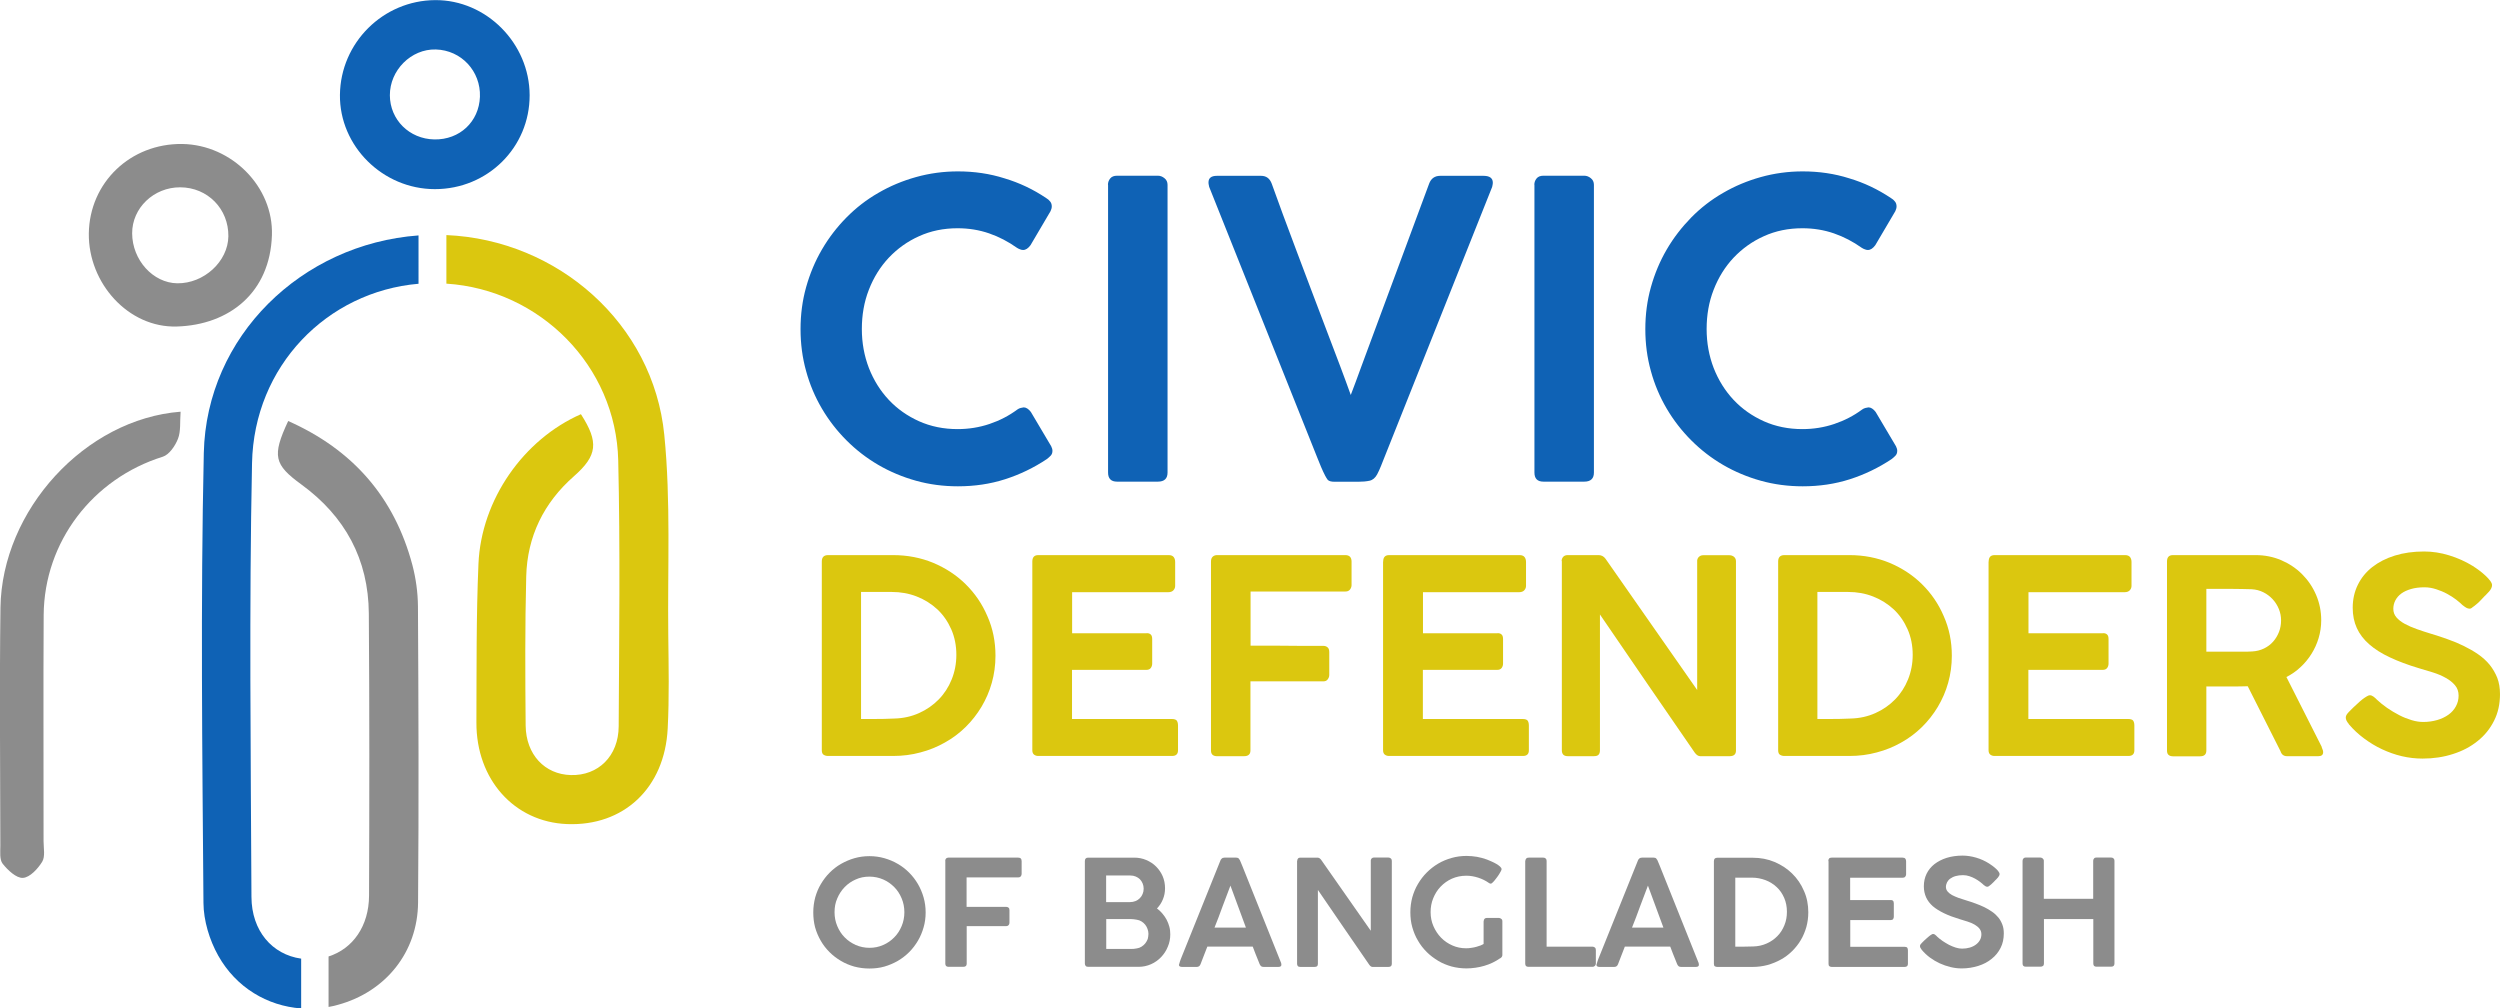
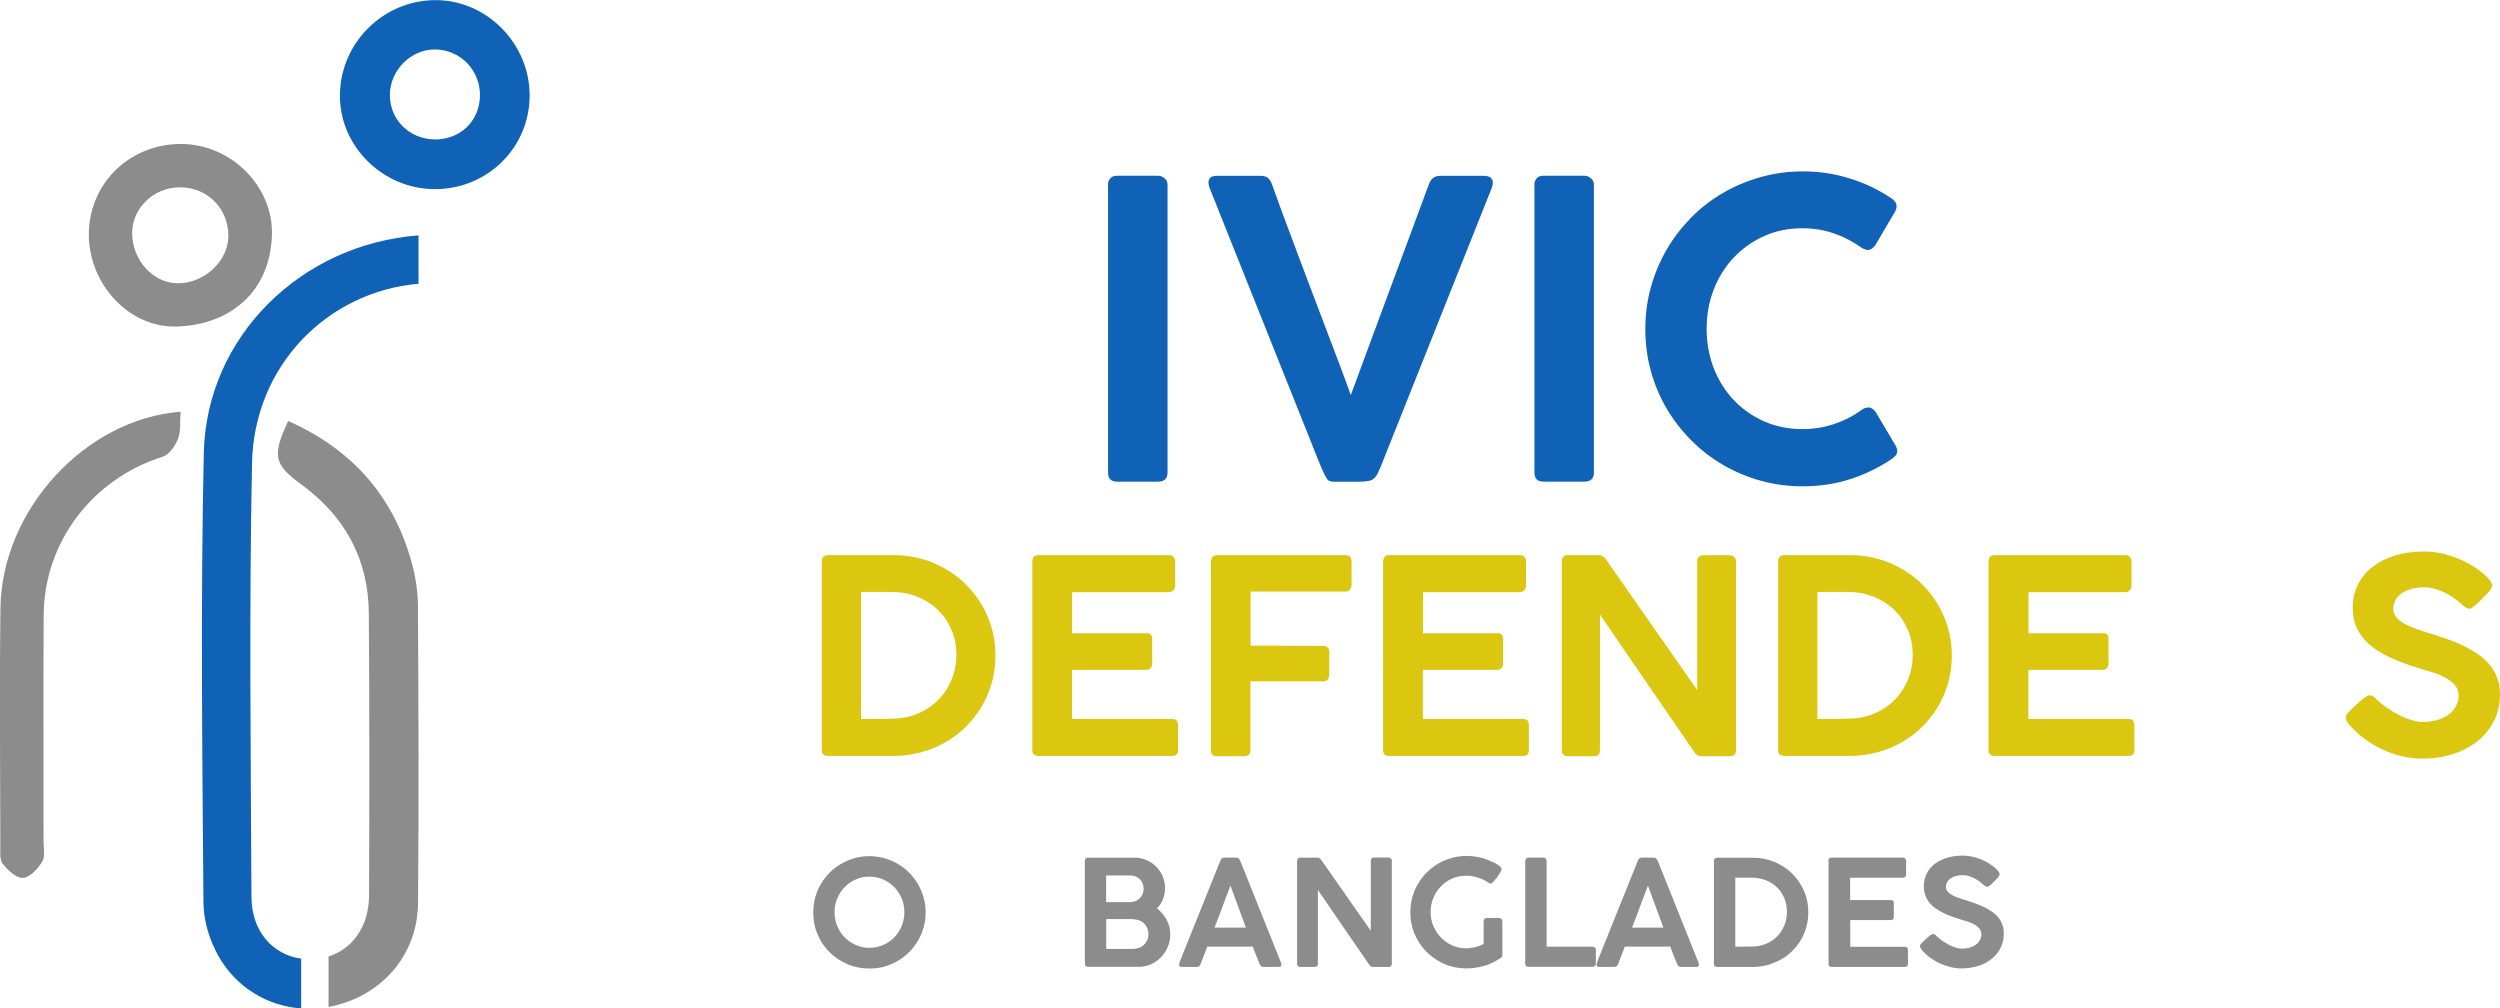
<svg xmlns="http://www.w3.org/2000/svg" version="1.1" id="Layer_1" x="0px" y="0px" viewBox="0 0 219.82 88.67" style="enable-background:new 0 0 219.82 88.67;" xml:space="preserve">
  <style type="text/css">
	.st0{fill:#8C8C8C;}
	.st1{fill:#0F62B5;}
	.st2{fill:#DBC70F;}
</style>
  <g>
    <g>
      <g>
        <path class="st0" d="M15.88,36.2c-0.07,0.92,0.03,1.72-0.23,2.38c-0.24,0.62-0.77,1.4-1.34,1.58     C8.16,42.08,3.89,47.63,3.84,54.07C3.8,60.7,3.84,67.33,3.83,73.96c0,0.61,0.16,1.35-0.12,1.81c-0.38,0.62-1.08,1.38-1.69,1.42     c-0.58,0.04-1.34-0.68-1.79-1.25c-0.28-0.36-0.2-1.05-0.2-1.59c-0.01-6.97-0.08-13.94,0.01-20.91     C0.16,44.85,7.48,36.85,15.88,36.2z" />
        <path class="st1" d="M38.24,16.63c-4.59,0-8.4-3.79-8.35-8.29c0.05-4.58,3.79-8.3,8.37-8.33c4.5-0.03,8.3,3.8,8.31,8.36     C46.58,12.96,42.88,16.63,38.24,16.63z M38.19,12.26c2.23,0.04,3.93-1.56,4.01-3.75c0.08-2.25-1.64-4.1-3.88-4.16     c-2.17-0.06-4.05,1.83-4.04,4.03C34.29,10.53,35.99,12.22,38.19,12.26z" />
        <path class="st0" d="M16.03,12.66c4.34,0.07,8.02,3.76,7.88,8.02c-0.16,5.05-3.75,7.89-8.36,8.03c-4.26,0.13-7.79-3.81-7.74-8.18     C7.87,16.05,11.47,12.6,16.03,12.66z M15.85,16.47c-2.33-0.01-4.24,1.82-4.23,4.05c0.01,2.34,1.83,4.36,3.97,4.39     c2.34,0.03,4.46-1.92,4.49-4.13C20.11,18.37,18.26,16.48,15.85,16.47z" />
-         <path class="st2" d="M58.76,55.84c-0.07-5.87,0.23-11.78-0.35-17.6c-0.97-9.8-9.38-17.15-19.16-17.57v4.27     c8.21,0.53,14.92,7.22,15.11,15.55c0.18,7.79,0.08,15.58,0.04,23.37c-0.01,2.63-1.81,4.36-4.21,4.29     c-2.29-0.06-3.94-1.8-3.97-4.35c-0.04-4.37-0.06-8.75,0.05-13.12c0.09-3.51,1.54-6.47,4.19-8.8c2.07-1.82,2.21-2.99,0.62-5.46     c-5.03,2.21-8.77,7.5-9.01,13.17c-0.2,4.64-0.16,9.29-0.18,13.94c-0.02,5.01,3.33,8.74,7.96,8.93c4.98,0.2,8.6-3.16,8.86-8.41     C58.85,61.31,58.79,58.57,58.76,55.84z" />
        <path class="st1" d="M26.47,84.29c-2.53-0.36-4.35-2.43-4.36-5.43c-0.06-12.71-0.21-25.42,0.05-38.13     c0.17-8.56,6.61-15.09,14.64-15.78V20.7c-10.29,0.76-18.65,8.87-18.88,19.13c-0.29,13.18-0.13,26.37-0.03,39.56     c0.01,1.56,0.53,3.27,1.3,4.64c1.57,2.8,4.31,4.42,7.29,4.64V84.29z" />
        <path class="st0" d="M36.75,53.32c-0.01-1.22-0.18-2.46-0.49-3.64c-1.59-5.98-5.26-10.15-10.92-12.66     c-1.44,3.08-1.24,3.83,1.16,5.58c3.84,2.8,5.9,6.58,5.93,11.35c0.06,8.27,0.05,16.54,0.02,24.8c-0.01,2.67-1.42,4.67-3.56,5.35     v4.44c0.28-0.05,0.56-0.11,0.83-0.19c4.18-1.14,7.01-4.62,7.04-9C36.83,70.68,36.8,62,36.75,53.32z" />
      </g>
      <g>
-         <path class="st1" d="M91.98,17.41c0.14,0.08,0.27,0.19,0.36,0.31c0.1,0.12,0.14,0.27,0.14,0.43c0,0.13-0.04,0.27-0.11,0.42     l-1.76,2.99c-0.21,0.28-0.42,0.42-0.65,0.42c-0.07,0-0.16-0.01-0.25-0.05c-0.1-0.03-0.19-0.08-0.29-0.14     c-0.76-0.54-1.58-0.97-2.45-1.27c-0.87-0.3-1.79-0.45-2.77-0.45c-1.23,0-2.36,0.23-3.39,0.7c-1.03,0.46-1.91,1.1-2.66,1.89     c-0.75,0.8-1.33,1.73-1.75,2.81c-0.42,1.07-0.62,2.23-0.62,3.46c0,1.22,0.21,2.36,0.62,3.43c0.42,1.07,1,2,1.75,2.8     c0.75,0.8,1.64,1.42,2.66,1.88c1.03,0.46,2.16,0.69,3.39,0.69c0.98,0,1.91-0.15,2.8-0.45c0.89-0.3,1.71-0.72,2.45-1.27     c0.1-0.07,0.2-0.12,0.3-0.14c0.1-0.02,0.19-0.04,0.26-0.05c0.21,0,0.42,0.13,0.63,0.4l1.79,3.02c0.07,0.14,0.11,0.28,0.11,0.4     c0,0.17-0.05,0.31-0.15,0.42c-0.1,0.11-0.22,0.21-0.35,0.31c-1.14,0.76-2.36,1.35-3.67,1.77c-1.31,0.42-2.69,0.62-4.14,0.62     c-1.28,0-2.51-0.16-3.69-0.49c-1.18-0.33-2.28-0.79-3.31-1.39c-1.03-0.6-1.96-1.32-2.8-2.16c-0.84-0.84-1.56-1.77-2.16-2.79     c-0.6-1.02-1.07-2.12-1.39-3.3c-0.33-1.18-0.49-2.41-0.49-3.69c0-1.28,0.16-2.51,0.49-3.69c0.33-1.18,0.79-2.28,1.39-3.31     c0.6-1.03,1.32-1.97,2.16-2.82c0.84-0.85,1.77-1.57,2.8-2.16c1.03-0.6,2.13-1.06,3.31-1.39c1.18-0.33,2.41-0.5,3.69-0.5     c1.44,0,2.8,0.2,4.09,0.61C89.63,16.07,90.85,16.65,91.98,17.41z" />
        <path class="st1" d="M97.42,16.25c0-0.22,0.07-0.4,0.2-0.56c0.13-0.16,0.33-0.24,0.6-0.24h3.59c0.2,0,0.4,0.07,0.58,0.22     c0.18,0.14,0.27,0.34,0.27,0.58v25.3c0,0.53-0.28,0.8-0.85,0.8h-3.59c-0.53,0-0.79-0.27-0.79-0.8V16.25z" />
        <path class="st1" d="M116.52,41.83c-0.13-0.25-0.25-0.51-0.36-0.77c-0.11-0.26-0.22-0.53-0.33-0.81l-9.51-23.82     c0-0.04-0.01-0.09-0.03-0.15c-0.02-0.07-0.03-0.15-0.03-0.24c0-0.39,0.25-0.58,0.74-0.58h3.88c0.46,0,0.77,0.23,0.94,0.69     c0.27,0.76,0.59,1.65,0.97,2.67c0.38,1.02,0.78,2.1,1.21,3.24c0.43,1.14,0.87,2.31,1.32,3.5s0.89,2.35,1.32,3.48     c0.43,1.12,0.83,2.18,1.2,3.16c0.37,0.98,0.68,1.83,0.93,2.53c0.27-0.7,0.58-1.54,0.94-2.53c0.36-0.98,0.75-2.04,1.17-3.16     c0.42-1.12,0.85-2.28,1.29-3.48c0.45-1.2,0.88-2.36,1.3-3.5c0.42-1.14,0.82-2.22,1.2-3.24c0.38-1.02,0.71-1.91,0.99-2.67     c0.17-0.46,0.5-0.69,0.98-0.69h3.8c0.54,0,0.82,0.2,0.82,0.6c0,0.08-0.01,0.16-0.03,0.24c-0.02,0.07-0.03,0.12-0.03,0.14     l-9.49,23.82c-0.1,0.24-0.19,0.49-0.29,0.73c-0.1,0.25-0.21,0.49-0.33,0.72c-0.17,0.31-0.39,0.5-0.67,0.56     c-0.28,0.06-0.61,0.09-1,0.09h-2.08c-0.28,0-0.47-0.05-0.59-0.16C116.67,42.08,116.58,41.96,116.52,41.83z" />
        <path class="st1" d="M134.91,16.25c0-0.22,0.07-0.4,0.2-0.56c0.13-0.16,0.33-0.24,0.6-0.24h3.59c0.2,0,0.4,0.07,0.58,0.22     c0.18,0.14,0.27,0.34,0.27,0.58v25.3c0,0.53-0.28,0.8-0.85,0.8h-3.59c-0.53,0-0.79-0.27-0.79-0.8V16.25z" />
        <path class="st1" d="M166.26,17.41c0.14,0.08,0.27,0.19,0.36,0.31c0.1,0.12,0.14,0.27,0.14,0.43c0,0.13-0.04,0.27-0.11,0.42     l-1.76,2.99c-0.21,0.28-0.42,0.42-0.65,0.42c-0.07,0-0.16-0.01-0.25-0.05c-0.1-0.03-0.19-0.08-0.29-0.14     c-0.76-0.54-1.58-0.97-2.45-1.27c-0.87-0.3-1.79-0.45-2.77-0.45c-1.23,0-2.36,0.23-3.39,0.7c-1.03,0.46-1.91,1.1-2.66,1.89     c-0.75,0.8-1.33,1.73-1.75,2.81c-0.42,1.07-0.62,2.23-0.62,3.46c0,1.22,0.21,2.36,0.62,3.43c0.42,1.07,1,2,1.75,2.8     c0.75,0.8,1.64,1.42,2.66,1.88c1.03,0.46,2.16,0.69,3.39,0.69c0.98,0,1.91-0.15,2.8-0.45c0.89-0.3,1.71-0.72,2.45-1.27     c0.1-0.07,0.2-0.12,0.3-0.14c0.1-0.02,0.19-0.04,0.26-0.05c0.21,0,0.42,0.13,0.63,0.4l1.79,3.02c0.07,0.14,0.11,0.28,0.11,0.4     c0,0.17-0.05,0.31-0.15,0.42c-0.1,0.11-0.22,0.21-0.35,0.31c-1.14,0.76-2.36,1.35-3.67,1.77c-1.31,0.42-2.69,0.62-4.14,0.62     c-1.28,0-2.51-0.16-3.69-0.49c-1.18-0.33-2.28-0.79-3.31-1.39c-1.03-0.6-1.96-1.32-2.8-2.16c-0.84-0.84-1.56-1.77-2.16-2.79     c-0.6-1.02-1.07-2.12-1.39-3.3c-0.33-1.18-0.49-2.41-0.49-3.69c0-1.28,0.16-2.51,0.49-3.69c0.33-1.18,0.79-2.28,1.39-3.31     c0.6-1.03,1.33-1.97,2.16-2.82c0.84-0.85,1.77-1.57,2.8-2.16c1.03-0.6,2.13-1.06,3.31-1.39c1.18-0.33,2.41-0.5,3.69-0.5     c1.44,0,2.8,0.2,4.09,0.61C163.91,16.07,165.12,16.65,166.26,17.41z" />
      </g>
      <g>
        <g>
          <path class="st2" d="M87.53,57.66c0,0.83-0.11,1.62-0.32,2.37c-0.21,0.76-0.52,1.46-0.91,2.12c-0.39,0.65-0.86,1.25-1.4,1.78      c-0.54,0.53-1.15,0.99-1.82,1.36c-0.67,0.38-1.38,0.67-2.15,0.87c-0.77,0.21-1.57,0.31-2.4,0.31h-5.72      c-0.14,0-0.27-0.03-0.38-0.1c-0.11-0.06-0.17-0.2-0.17-0.4V49.37c0-0.37,0.18-0.56,0.55-0.56h5.72c1.26,0,2.44,0.23,3.53,0.68      c1.09,0.46,2.04,1.08,2.85,1.88c0.81,0.8,1.45,1.73,1.91,2.81C87.3,55.26,87.53,56.42,87.53,57.66z M75.71,52.07v11.15h1.13      c0.6,0,1.19-0.01,1.79-0.04c0.79-0.02,1.51-0.18,2.18-0.48c0.67-0.3,1.24-0.7,1.73-1.2c0.49-0.5,0.87-1.09,1.14-1.76      c0.27-0.67,0.41-1.39,0.41-2.16c0-0.82-0.15-1.57-0.45-2.25s-0.7-1.26-1.22-1.75c-0.52-0.48-1.12-0.86-1.81-1.13      c-0.69-0.27-1.42-0.4-2.2-0.4H75.71z" />
          <path class="st2" d="M90.77,49.38c0-0.38,0.17-0.57,0.52-0.57h11.47c0.21,0,0.35,0.06,0.44,0.17c0.09,0.12,0.13,0.26,0.13,0.44      v2.1c0,0.14-0.05,0.27-0.15,0.38c-0.1,0.11-0.25,0.17-0.45,0.17h-8.46v3.61h6.52c0.16-0.02,0.29,0.02,0.38,0.1      c0.1,0.08,0.14,0.22,0.14,0.42v2.15c0,0.14-0.04,0.27-0.12,0.38c-0.08,0.11-0.21,0.17-0.38,0.17h-6.55v4.32h8.77      c0.22,0,0.37,0.05,0.44,0.14c0.07,0.1,0.11,0.24,0.11,0.44v2.17c0,0.33-0.17,0.5-0.52,0.5H91.29c-0.14,0-0.27-0.04-0.37-0.12      c-0.1-0.08-0.15-0.21-0.15-0.38V49.38z" />
          <path class="st2" d="M106.48,49.36c0-0.17,0.05-0.31,0.14-0.4c0.09-0.09,0.21-0.14,0.36-0.15h11.31c0.36,0,0.55,0.19,0.55,0.57      v2.07c0,0.14-0.05,0.27-0.14,0.39c-0.1,0.12-0.23,0.17-0.4,0.17h-8.34v4.76c0.21,0,0.48,0,0.82,0c0.34,0,0.71,0,1.12,0      c0.4,0,0.83,0,1.26,0.01c0.44,0,0.86,0.01,1.26,0.01s0.78,0,1.11,0c0.34,0,0.61,0,0.83,0c0.14,0,0.27,0.04,0.37,0.13      c0.1,0.08,0.15,0.22,0.15,0.41v2.02c0,0.14-0.05,0.27-0.14,0.39c-0.09,0.12-0.22,0.17-0.37,0.17h-6.42v6.08      c0,0.33-0.19,0.5-0.56,0.5h-2.43c-0.32-0.02-0.48-0.18-0.48-0.5V49.36z" />
          <path class="st2" d="M121.62,49.38c0-0.38,0.17-0.57,0.52-0.57h11.47c0.21,0,0.35,0.06,0.44,0.17c0.09,0.12,0.13,0.26,0.13,0.44      v2.1c0,0.14-0.05,0.27-0.15,0.38c-0.1,0.11-0.25,0.17-0.45,0.17h-8.46v3.61h6.52c0.16-0.02,0.29,0.02,0.38,0.1      c0.1,0.08,0.14,0.22,0.14,0.42v2.15c0,0.14-0.04,0.27-0.12,0.38c-0.08,0.11-0.21,0.17-0.38,0.17h-6.55v4.32h8.77      c0.22,0,0.37,0.05,0.44,0.14c0.07,0.1,0.11,0.24,0.11,0.44v2.17c0,0.33-0.17,0.5-0.52,0.5h-11.78c-0.14,0-0.27-0.04-0.37-0.12      c-0.1-0.08-0.15-0.21-0.15-0.38V49.38z" />
          <path class="st2" d="M137.31,49.34c0-0.15,0.05-0.28,0.14-0.38c0.09-0.1,0.22-0.15,0.39-0.15h2.74c0.11,0,0.22,0.03,0.32,0.08      c0.1,0.05,0.19,0.13,0.27,0.24c1.36,1.94,2.7,3.86,4.03,5.77c1.33,1.91,2.68,3.83,4.03,5.77v-11.4      c0.02-0.14,0.08-0.25,0.18-0.33c0.1-0.08,0.21-0.12,0.35-0.12h2.3c0.16,0,0.3,0.05,0.41,0.14c0.11,0.1,0.17,0.22,0.17,0.38V66      c0,0.33-0.19,0.49-0.56,0.49h-2.58c-0.17,0-0.34-0.11-0.49-0.32c-1.4-2.02-2.79-4.04-4.17-6.06c-1.38-2.02-2.77-4.04-4.16-6.08      v11.94c0,0.17-0.04,0.31-0.12,0.39c-0.08,0.09-0.22,0.13-0.42,0.13h-2.29c-0.18,0-0.32-0.05-0.4-0.14      c-0.08-0.09-0.12-0.22-0.12-0.37V49.34z" />
          <path class="st2" d="M171.62,57.66c0,0.83-0.11,1.62-0.32,2.37c-0.21,0.76-0.52,1.46-0.91,2.12c-0.39,0.65-0.86,1.25-1.4,1.78      c-0.54,0.53-1.15,0.99-1.82,1.36c-0.67,0.38-1.38,0.67-2.15,0.87c-0.77,0.21-1.57,0.31-2.4,0.31h-5.72      c-0.14,0-0.27-0.03-0.38-0.1c-0.11-0.06-0.17-0.2-0.17-0.4V49.37c0-0.37,0.18-0.56,0.55-0.56h5.72c1.26,0,2.44,0.23,3.53,0.68      c1.09,0.46,2.04,1.08,2.85,1.88c0.81,0.8,1.45,1.73,1.91,2.81C171.39,55.26,171.62,56.42,171.62,57.66z M159.8,52.07v11.15h1.13      c0.6,0,1.19-0.01,1.79-0.04c0.79-0.02,1.51-0.18,2.18-0.48c0.67-0.3,1.24-0.7,1.73-1.2c0.49-0.5,0.87-1.09,1.14-1.76      c0.27-0.67,0.41-1.39,0.41-2.16c0-0.82-0.15-1.57-0.45-2.25c-0.3-0.68-0.7-1.26-1.22-1.75c-0.52-0.48-1.12-0.86-1.81-1.13      c-0.69-0.27-1.42-0.4-2.2-0.4H159.8z" />
          <path class="st2" d="M174.86,49.38c0-0.38,0.17-0.57,0.52-0.57h11.47c0.21,0,0.35,0.06,0.44,0.17c0.09,0.12,0.13,0.26,0.13,0.44      v2.1c0,0.14-0.05,0.27-0.15,0.38c-0.1,0.11-0.25,0.17-0.45,0.17h-8.46v3.61h6.52c0.16-0.02,0.29,0.02,0.38,0.1      c0.1,0.08,0.14,0.22,0.14,0.42v2.15c0,0.14-0.04,0.27-0.12,0.38c-0.08,0.11-0.21,0.17-0.38,0.17h-6.55v4.32h8.77      c0.22,0,0.37,0.05,0.44,0.14c0.07,0.1,0.11,0.24,0.11,0.44v2.17c0,0.33-0.17,0.5-0.52,0.5h-11.78c-0.14,0-0.27-0.04-0.37-0.12      c-0.1-0.08-0.15-0.21-0.15-0.38V49.38z" />
-           <path class="st2" d="M190.54,49.37c0-0.37,0.17-0.56,0.52-0.56h7.28c0.8,0,1.55,0.15,2.25,0.45c0.7,0.3,1.31,0.71,1.83,1.23      c0.52,0.52,0.93,1.12,1.23,1.82c0.3,0.7,0.45,1.44,0.45,2.23c0,0.55-0.08,1.07-0.23,1.57c-0.15,0.5-0.36,0.96-0.63,1.39      c-0.27,0.43-0.59,0.82-0.96,1.16c-0.37,0.35-0.79,0.64-1.24,0.87l3.09,6.11c0.02,0.08,0.04,0.16,0.08,0.24      c0.04,0.08,0.06,0.16,0.06,0.25c0,0.24-0.14,0.36-0.42,0.36h-2.76c-0.29,0-0.48-0.15-0.57-0.44l-2.88-5.71      c-0.13,0-0.26,0-0.41,0.01c-0.15,0-0.35,0.01-0.61,0.01c-0.26,0-0.6,0-1.01,0c-0.42,0-0.95,0-1.61,0v5.63      c0,0.34-0.18,0.51-0.55,0.51h-2.39c-0.16,0-0.29-0.04-0.38-0.12c-0.1-0.08-0.14-0.21-0.14-0.39V49.37z M200.57,54.55      c0-0.34-0.06-0.67-0.19-0.99c-0.13-0.32-0.31-0.61-0.54-0.86c-0.23-0.25-0.5-0.46-0.82-0.62c-0.32-0.16-0.66-0.25-1.04-0.27      c-0.28-0.01-0.55-0.01-0.82-0.02c-0.27,0-0.54-0.01-0.83-0.01H194v5.52h3.14c0.16,0,0.31,0,0.45,0c0.14,0,0.29-0.01,0.45-0.02      c0.37-0.02,0.72-0.11,1.03-0.26c0.31-0.15,0.58-0.35,0.8-0.6c0.22-0.25,0.39-0.53,0.52-0.86      C200.51,55.25,200.57,54.91,200.57,54.55z" />
          <path class="st2" d="M217.15,53.52c-0.1,0-0.2-0.03-0.29-0.08c-0.09-0.05-0.19-0.12-0.3-0.21l-0.02-0.01      c-0.15-0.15-0.35-0.32-0.58-0.5c-0.24-0.18-0.5-0.35-0.8-0.51c-0.29-0.16-0.61-0.29-0.95-0.4c-0.34-0.11-0.68-0.17-1.03-0.17      c-0.44,0-0.84,0.05-1.18,0.15c-0.34,0.1-0.63,0.23-0.86,0.4c-0.23,0.17-0.4,0.37-0.52,0.6c-0.12,0.23-0.18,0.48-0.18,0.74      c0,0.29,0.09,0.54,0.27,0.75c0.18,0.21,0.42,0.4,0.73,0.57c0.31,0.17,0.66,0.32,1.05,0.46c0.4,0.14,0.81,0.28,1.25,0.41      c0.5,0.15,1,0.31,1.49,0.49c0.49,0.17,0.96,0.37,1.41,0.59c0.45,0.22,0.87,0.46,1.26,0.73c0.39,0.27,0.72,0.57,1.01,0.92      c0.28,0.35,0.5,0.73,0.67,1.15c0.16,0.42,0.24,0.9,0.24,1.43c0,0.86-0.17,1.65-0.52,2.34c-0.35,0.7-0.83,1.3-1.45,1.79      c-0.62,0.5-1.34,0.88-2.17,1.14c-0.83,0.27-1.72,0.4-2.67,0.4c-0.61,0-1.22-0.07-1.82-0.21c-0.6-0.14-1.18-0.35-1.74-0.61      c-0.56-0.26-1.08-0.58-1.58-0.95c-0.5-0.37-0.94-0.78-1.33-1.24v0.01l-0.02-0.05c-0.17-0.2-0.26-0.38-0.26-0.55      c0-0.09,0.02-0.17,0.07-0.25c0.05-0.08,0.12-0.17,0.21-0.26l0.39-0.39c0.12-0.1,0.25-0.22,0.38-0.35      c0.13-0.13,0.27-0.24,0.4-0.35c0.13-0.1,0.26-0.19,0.38-0.26c0.11-0.07,0.21-0.11,0.28-0.11c0.11,0,0.21,0.04,0.31,0.11      c0.1,0.07,0.17,0.14,0.24,0.2l0.05,0.05h-0.01c0.28,0.26,0.59,0.51,0.93,0.75c0.35,0.24,0.7,0.45,1.07,0.64      c0.36,0.19,0.73,0.33,1.09,0.44c0.36,0.11,0.7,0.16,1.02,0.16c0.44,0,0.85-0.06,1.23-0.17c0.38-0.11,0.71-0.27,0.99-0.47      c0.28-0.2,0.5-0.45,0.65-0.73c0.16-0.29,0.24-0.6,0.24-0.95c0-0.35-0.1-0.65-0.31-0.9c-0.21-0.25-0.48-0.47-0.81-0.65      c-0.33-0.19-0.71-0.35-1.12-0.48c-0.42-0.13-0.84-0.26-1.26-0.38c-0.97-0.29-1.82-0.61-2.54-0.95      c-0.73-0.34-1.33-0.72-1.82-1.15c-0.48-0.42-0.85-0.9-1.09-1.43c-0.24-0.53-0.36-1.12-0.36-1.78c0-0.74,0.15-1.41,0.45-2.02      c0.3-0.61,0.72-1.13,1.27-1.56c0.55-0.43,1.21-0.77,1.98-1.01c0.77-0.24,1.63-0.36,2.58-0.36c0.72,0,1.46,0.11,2.2,0.34      c0.75,0.23,1.44,0.54,2.07,0.93c0.19,0.12,0.38,0.25,0.58,0.4c0.2,0.15,0.38,0.3,0.55,0.46c0.17,0.15,0.3,0.31,0.41,0.45      c0.11,0.15,0.16,0.27,0.16,0.37c0,0.1-0.02,0.19-0.07,0.29c-0.05,0.1-0.11,0.19-0.18,0.27l-0.36,0.38v-0.01      c-0.12,0.13-0.24,0.26-0.37,0.39c-0.13,0.14-0.25,0.26-0.38,0.36c-0.13,0.11-0.24,0.2-0.35,0.27      C217.31,53.49,217.22,53.52,217.15,53.52z" />
        </g>
      </g>
    </g>
    <g>
      <g>
        <path class="st0" d="M71.51,80.22c0-0.45,0.06-0.89,0.17-1.31c0.12-0.42,0.28-0.82,0.5-1.18c0.22-0.37,0.47-0.7,0.77-1     s0.63-0.56,1-0.77c0.37-0.21,0.76-0.38,1.18-0.5s0.86-0.18,1.32-0.18c0.45,0,0.89,0.06,1.31,0.18s0.81,0.28,1.18,0.5     c0.37,0.21,0.7,0.47,1,0.77s0.56,0.64,0.77,1s0.38,0.76,0.5,1.18c0.12,0.42,0.18,0.86,0.18,1.32c0,0.46-0.06,0.9-0.18,1.31     c-0.12,0.42-0.28,0.81-0.5,1.18s-0.47,0.7-0.77,1s-0.64,0.56-1,0.77c-0.37,0.21-0.76,0.38-1.18,0.5     c-0.42,0.12-0.86,0.17-1.32,0.17s-0.9-0.06-1.32-0.17c-0.42-0.12-0.81-0.28-1.18-0.5c-0.37-0.22-0.7-0.47-1-0.77     s-0.56-0.63-0.77-1c-0.21-0.36-0.38-0.76-0.5-1.18C71.56,81.12,71.51,80.68,71.51,80.22z M73.38,80.21     c0,0.44,0.08,0.84,0.24,1.22s0.37,0.71,0.65,0.99c0.27,0.28,0.6,0.5,0.97,0.67c0.37,0.16,0.78,0.25,1.21,0.25     c0.43,0,0.83-0.08,1.21-0.25c0.37-0.16,0.7-0.39,0.97-0.67c0.28-0.28,0.49-0.61,0.65-0.99c0.16-0.38,0.24-0.79,0.24-1.22     c0-0.43-0.08-0.84-0.24-1.22c-0.16-0.38-0.37-0.71-0.65-0.99c-0.28-0.28-0.6-0.51-0.97-0.67c-0.37-0.16-0.78-0.25-1.21-0.25     c-0.44,0-0.84,0.08-1.21,0.25c-0.37,0.16-0.7,0.39-0.97,0.67c-0.27,0.28-0.49,0.61-0.65,0.99     C73.45,79.37,73.38,79.78,73.38,80.21z" />
-         <path class="st0" d="M83.11,75.71c0-0.1,0.03-0.17,0.07-0.22c0.05-0.05,0.12-0.08,0.2-0.08h6.15c0.2,0,0.3,0.1,0.3,0.31v1.13     c0,0.08-0.03,0.15-0.08,0.21c-0.05,0.06-0.12,0.09-0.22,0.09h-4.54v2.59c0.11,0,0.26,0,0.45,0s0.39,0,0.61,0s0.45,0,0.69,0     c0.24,0,0.47,0,0.69,0s0.42,0,0.6,0c0.18,0,0.33,0,0.45,0c0.08,0,0.14,0.02,0.2,0.07c0.06,0.05,0.08,0.12,0.08,0.22v1.1     c0,0.08-0.02,0.15-0.07,0.21s-0.12,0.09-0.2,0.09h-3.49v3.31c0,0.18-0.1,0.27-0.3,0.27h-1.32c-0.17-0.01-0.26-0.1-0.26-0.27     V75.71z" />
        <path class="st0" d="M95.39,75.71c0-0.2,0.1-0.3,0.29-0.3h4.05c0.38,0,0.73,0.07,1.06,0.21c0.33,0.14,0.62,0.33,0.86,0.57     c0.24,0.24,0.44,0.53,0.58,0.85c0.14,0.33,0.21,0.68,0.21,1.06c0,0.35-0.06,0.67-0.19,0.98c-0.12,0.3-0.3,0.57-0.52,0.8     c0.18,0.13,0.34,0.28,0.48,0.45c0.14,0.17,0.27,0.35,0.37,0.54s0.18,0.4,0.24,0.62s0.08,0.44,0.08,0.67     c0,0.38-0.07,0.75-0.22,1.09c-0.14,0.35-0.34,0.65-0.59,0.91s-0.54,0.47-0.88,0.62c-0.34,0.15-0.7,0.23-1.08,0.23h-4.45     c-0.09,0-0.16-0.02-0.21-0.07c-0.05-0.05-0.08-0.12-0.08-0.21V75.71z M100.56,78.14c0-0.16-0.03-0.32-0.09-0.46     c-0.06-0.14-0.14-0.27-0.24-0.37s-0.23-0.18-0.37-0.24s-0.3-0.09-0.48-0.09h-2.12v2.34h2.1c0.17,0,0.33-0.03,0.48-0.09     c0.15-0.06,0.27-0.14,0.38-0.25c0.11-0.11,0.19-0.23,0.25-0.38C100.53,78.46,100.56,78.31,100.56,78.14z M100.98,82.11     c0-0.15-0.03-0.29-0.08-0.43c-0.05-0.14-0.12-0.27-0.21-0.38c-0.09-0.11-0.2-0.21-0.32-0.28c-0.13-0.08-0.26-0.13-0.41-0.15     c-0.09-0.01-0.17-0.02-0.26-0.04c-0.09-0.01-0.18-0.02-0.27-0.02h-2.16v2.63h2.16c0.09,0,0.18,0,0.27-0.01     c0.09-0.01,0.17-0.02,0.26-0.04c0.15-0.02,0.28-0.07,0.41-0.15s0.23-0.17,0.33-0.29c0.09-0.12,0.17-0.25,0.22-0.39     C100.95,82.42,100.98,82.27,100.98,82.11z" />
        <path class="st0" d="M103.68,84.78c0.02-0.09,0.05-0.17,0.07-0.24c0.03-0.07,0.05-0.14,0.07-0.2l3.49-8.68     c0.01-0.05,0.05-0.1,0.11-0.16c0.06-0.06,0.14-0.09,0.24-0.09h1.04c0.1,0,0.18,0.03,0.22,0.08c0.04,0.05,0.08,0.1,0.1,0.14     l0.21,0.5l3.42,8.55c0,0.01,0,0.04,0.01,0.07c0.01,0.03,0.01,0.06,0.01,0.08c0,0.13-0.09,0.19-0.28,0.19h-1.28     c-0.09,0-0.17-0.02-0.22-0.06c-0.05-0.04-0.09-0.1-0.13-0.18l-0.12-0.3c-0.08-0.21-0.16-0.41-0.25-0.62     c-0.08-0.21-0.16-0.42-0.24-0.63h-3.99c-0.11,0.3-0.22,0.59-0.33,0.85c-0.11,0.27-0.2,0.5-0.27,0.7     c-0.06,0.16-0.17,0.24-0.34,0.24h-1.29c-0.08,0-0.15-0.02-0.2-0.05c-0.05-0.03-0.07-0.08-0.07-0.14     C103.68,84.81,103.68,84.79,103.68,84.78z M108.19,77.87c-0.23,0.6-0.46,1.21-0.7,1.85c-0.23,0.64-0.46,1.25-0.7,1.84h2.76     L108.19,77.87z" />
        <path class="st0" d="M114.06,75.7c0-0.08,0.02-0.15,0.07-0.21c0.05-0.06,0.12-0.08,0.21-0.08h1.49c0.06,0,0.12,0.01,0.17,0.04     c0.05,0.03,0.1,0.07,0.15,0.13c0.74,1.05,1.47,2.1,2.19,3.13s1.46,2.08,2.19,3.13v-6.2c0.01-0.08,0.05-0.14,0.1-0.18     c0.05-0.04,0.11-0.06,0.19-0.06h1.25c0.09,0,0.16,0.03,0.22,0.08s0.09,0.12,0.09,0.21v9.06c0,0.18-0.1,0.27-0.3,0.27h-1.4     c-0.09,0-0.18-0.06-0.27-0.17c-0.76-1.1-1.51-2.2-2.27-3.3s-1.51-2.2-2.26-3.3v6.49c0,0.09-0.02,0.17-0.07,0.21     c-0.05,0.05-0.12,0.07-0.23,0.07h-1.24c-0.1,0-0.17-0.02-0.22-0.07c-0.05-0.05-0.07-0.12-0.07-0.2V75.7z" />
        <path class="st0" d="M130.46,81c0-0.09,0.02-0.16,0.07-0.21c0.05-0.05,0.12-0.08,0.21-0.08h1.05c0.07,0,0.14,0.03,0.21,0.08     s0.1,0.12,0.1,0.21v2.97c0,0.05-0.01,0.1-0.04,0.15c-0.03,0.05-0.07,0.09-0.14,0.14c0,0-0.01,0-0.01,0c0,0,0,0-0.01,0     c-0.2,0.14-0.42,0.27-0.65,0.38c-0.23,0.11-0.48,0.21-0.73,0.28c-0.25,0.08-0.52,0.13-0.78,0.17c-0.27,0.04-0.54,0.06-0.8,0.06     c-0.45,0-0.89-0.06-1.31-0.17c-0.42-0.12-0.82-0.28-1.18-0.5c-0.36-0.22-0.7-0.47-1-0.77s-0.56-0.63-0.77-1     c-0.22-0.36-0.38-0.76-0.5-1.18c-0.12-0.42-0.17-0.86-0.17-1.32c0-0.45,0.06-0.89,0.17-1.31c0.12-0.42,0.28-0.81,0.5-1.18     s0.47-0.7,0.77-1c0.3-0.3,0.63-0.56,1-0.78c0.37-0.22,0.76-0.38,1.18-0.5c0.42-0.12,0.86-0.18,1.32-0.18     c0.31,0,0.61,0.03,0.92,0.08c0.3,0.05,0.6,0.14,0.88,0.24c0.11,0.04,0.24,0.1,0.38,0.16c0.15,0.06,0.29,0.14,0.42,0.21     s0.25,0.16,0.34,0.24s0.14,0.16,0.14,0.24c0,0.03-0.02,0.09-0.06,0.17c-0.04,0.08-0.09,0.16-0.15,0.26     c-0.06,0.09-0.12,0.19-0.2,0.29c-0.07,0.1-0.14,0.19-0.21,0.27s-0.13,0.15-0.19,0.2c-0.06,0.05-0.1,0.08-0.13,0.08     c-0.03,0-0.06-0.01-0.09-0.02c-0.04-0.01-0.07-0.03-0.11-0.06c-0.27-0.19-0.58-0.34-0.92-0.45c-0.34-0.11-0.69-0.17-1.04-0.17     c-0.46,0-0.88,0.09-1.27,0.26c-0.38,0.17-0.71,0.41-0.99,0.7c-0.28,0.29-0.49,0.63-0.65,1.02c-0.16,0.39-0.23,0.79-0.23,1.22     c0,0.44,0.08,0.85,0.25,1.24c0.17,0.39,0.39,0.72,0.67,1.01c0.28,0.29,0.61,0.51,0.99,0.68c0.38,0.17,0.78,0.25,1.21,0.25     c0.16,0,0.32-0.01,0.47-0.04c0.16-0.02,0.3-0.05,0.44-0.09c0.14-0.04,0.26-0.08,0.37-0.12c0.11-0.05,0.2-0.09,0.26-0.13V81z" />
        <path class="st0" d="M134.12,75.69c0-0.08,0.03-0.14,0.08-0.2c0.05-0.06,0.12-0.08,0.22-0.08h1.28c0.08,0,0.15,0.02,0.2,0.07     c0.06,0.05,0.09,0.12,0.09,0.21v7.55h4.05c0.08,0,0.14,0.03,0.2,0.08c0.06,0.05,0.08,0.13,0.08,0.22v1.18     c0,0.08-0.03,0.15-0.08,0.2s-0.12,0.09-0.21,0.09h-5.64c-0.19,0-0.28-0.09-0.28-0.28V75.69z" />
        <path class="st0" d="M140.39,84.78c0.02-0.09,0.05-0.17,0.07-0.24c0.03-0.07,0.05-0.14,0.07-0.2l3.49-8.68     c0.01-0.05,0.05-0.1,0.11-0.16c0.06-0.06,0.14-0.09,0.24-0.09h1.04c0.1,0,0.18,0.03,0.22,0.08c0.04,0.05,0.08,0.1,0.1,0.14     l0.21,0.5l3.42,8.55c0,0.01,0,0.04,0.01,0.07c0.01,0.03,0.01,0.06,0.01,0.08c0,0.13-0.09,0.19-0.28,0.19h-1.28     c-0.09,0-0.17-0.02-0.22-0.06c-0.05-0.04-0.09-0.1-0.13-0.18l-0.12-0.3c-0.08-0.21-0.16-0.41-0.25-0.62     c-0.08-0.21-0.16-0.42-0.24-0.63h-3.99c-0.11,0.3-0.22,0.59-0.33,0.85c-0.11,0.27-0.2,0.5-0.27,0.7     c-0.06,0.16-0.17,0.24-0.34,0.24h-1.29c-0.08,0-0.15-0.02-0.2-0.05c-0.05-0.03-0.07-0.08-0.07-0.14     C140.39,84.81,140.39,84.79,140.39,84.78z M144.9,77.87c-0.23,0.6-0.46,1.21-0.7,1.85c-0.23,0.64-0.46,1.25-0.7,1.84h2.76     L144.9,77.87z" />
        <path class="st0" d="M159,80.22c0,0.45-0.06,0.88-0.17,1.29c-0.12,0.41-0.28,0.8-0.49,1.15c-0.21,0.36-0.47,0.68-0.76,0.97     c-0.3,0.29-0.62,0.54-0.99,0.74c-0.36,0.2-0.75,0.36-1.17,0.48c-0.42,0.11-0.85,0.17-1.31,0.17h-3.11     c-0.08,0-0.15-0.02-0.21-0.05c-0.06-0.03-0.09-0.11-0.09-0.22v-9.03c0-0.2,0.1-0.3,0.3-0.3h3.11c0.69,0,1.33,0.12,1.92,0.37     c0.59,0.25,1.11,0.59,1.55,1.02c0.44,0.43,0.79,0.94,1.04,1.53C158.88,78.91,159,79.55,159,80.22z M152.58,77.18v6.06h0.61     c0.32,0,0.65-0.01,0.97-0.02c0.43-0.01,0.82-0.1,1.18-0.26c0.36-0.16,0.68-0.38,0.94-0.65c0.27-0.27,0.47-0.59,0.62-0.96     c0.15-0.36,0.22-0.76,0.22-1.18c0-0.44-0.08-0.85-0.24-1.22c-0.16-0.37-0.38-0.69-0.66-0.95s-0.61-0.47-0.98-0.61     c-0.38-0.14-0.77-0.22-1.2-0.22H152.58z" />
        <path class="st0" d="M160.76,75.72c0-0.21,0.09-0.31,0.29-0.31h6.24c0.11,0,0.19,0.03,0.24,0.09s0.07,0.14,0.07,0.24v1.14     c0,0.08-0.03,0.15-0.08,0.21s-0.13,0.09-0.24,0.09h-4.6v1.96h3.55c0.09-0.01,0.16,0.01,0.21,0.06c0.05,0.04,0.08,0.12,0.08,0.23     v1.17c0,0.08-0.02,0.15-0.06,0.21c-0.04,0.06-0.11,0.09-0.21,0.09h-3.56v2.35h4.77c0.12,0,0.2,0.03,0.24,0.08     c0.04,0.05,0.06,0.13,0.06,0.24v1.18c0,0.18-0.1,0.27-0.29,0.27h-6.41c-0.08,0-0.14-0.02-0.2-0.06     c-0.06-0.04-0.08-0.11-0.08-0.21V75.72z" />
        <path class="st0" d="M174.75,77.97c-0.06,0-0.11-0.01-0.16-0.04c-0.05-0.03-0.1-0.07-0.16-0.11l-0.01-0.01     c-0.08-0.08-0.19-0.17-0.32-0.27c-0.13-0.1-0.27-0.19-0.43-0.28c-0.16-0.09-0.33-0.16-0.51-0.22c-0.18-0.06-0.37-0.09-0.56-0.09     c-0.24,0-0.46,0.03-0.64,0.08c-0.19,0.05-0.34,0.13-0.47,0.22c-0.13,0.09-0.22,0.2-0.29,0.33c-0.06,0.13-0.1,0.26-0.1,0.4     c0,0.16,0.05,0.29,0.15,0.41c0.1,0.12,0.23,0.22,0.39,0.31c0.17,0.09,0.36,0.17,0.57,0.25c0.22,0.08,0.44,0.15,0.68,0.22     c0.27,0.08,0.54,0.17,0.81,0.27c0.27,0.1,0.52,0.2,0.77,0.32c0.24,0.12,0.47,0.25,0.68,0.4c0.21,0.14,0.39,0.31,0.55,0.5     s0.27,0.4,0.36,0.63c0.09,0.23,0.13,0.49,0.13,0.78c0,0.47-0.09,0.9-0.28,1.27c-0.19,0.38-0.45,0.7-0.79,0.97     c-0.33,0.27-0.73,0.48-1.18,0.62c-0.45,0.14-0.94,0.22-1.45,0.22c-0.33,0-0.66-0.04-0.99-0.12c-0.33-0.08-0.64-0.19-0.95-0.33     c-0.3-0.14-0.59-0.31-0.86-0.51s-0.51-0.43-0.72-0.68v0.01l-0.01-0.03c-0.09-0.11-0.14-0.21-0.14-0.3c0-0.05,0.01-0.09,0.04-0.14     c0.03-0.04,0.07-0.09,0.12-0.14l0.21-0.21c0.06-0.06,0.13-0.12,0.21-0.19c0.07-0.07,0.15-0.13,0.22-0.19     c0.07-0.06,0.14-0.1,0.2-0.14c0.06-0.04,0.11-0.06,0.15-0.06c0.06,0,0.12,0.02,0.17,0.06c0.05,0.04,0.09,0.08,0.13,0.11     l0.03,0.03h-0.01c0.15,0.14,0.32,0.28,0.51,0.41s0.38,0.24,0.58,0.35c0.2,0.1,0.4,0.18,0.59,0.24s0.38,0.09,0.55,0.09     c0.24,0,0.46-0.03,0.67-0.09c0.21-0.06,0.39-0.15,0.54-0.26c0.15-0.11,0.27-0.24,0.36-0.4s0.13-0.33,0.13-0.52     s-0.06-0.35-0.17-0.49c-0.11-0.14-0.26-0.25-0.44-0.36c-0.18-0.1-0.38-0.19-0.61-0.26s-0.45-0.14-0.68-0.21     c-0.53-0.16-0.99-0.33-1.38-0.52s-0.72-0.39-0.99-0.62c-0.26-0.23-0.46-0.49-0.59-0.78c-0.13-0.29-0.2-0.61-0.2-0.97     c0-0.4,0.08-0.77,0.24-1.1s0.39-0.61,0.69-0.85c0.3-0.23,0.66-0.42,1.07-0.55c0.42-0.13,0.89-0.2,1.4-0.2     c0.39,0,0.79,0.06,1.2,0.18s0.78,0.29,1.13,0.51c0.1,0.06,0.21,0.14,0.32,0.22c0.11,0.08,0.21,0.17,0.3,0.25s0.17,0.17,0.22,0.25     c0.06,0.08,0.09,0.15,0.09,0.2c0,0.05-0.01,0.1-0.04,0.16c-0.03,0.05-0.06,0.1-0.1,0.15l-0.19,0.21v-0.01     c-0.06,0.07-0.13,0.14-0.2,0.21c-0.07,0.07-0.14,0.14-0.21,0.2c-0.07,0.06-0.13,0.11-0.19,0.15     C174.84,77.95,174.79,77.97,174.75,77.97z" />
-         <path class="st0" d="M177.84,75.69c0-0.07,0.02-0.14,0.07-0.2c0.05-0.06,0.12-0.09,0.2-0.09h1.29c0.07,0,0.14,0.03,0.21,0.08     c0.06,0.06,0.1,0.12,0.1,0.2v3.35h4.34v-3.35c0-0.08,0.03-0.14,0.08-0.2c0.05-0.06,0.12-0.08,0.21-0.08h1.27     c0.09,0,0.16,0.02,0.22,0.07c0.06,0.05,0.09,0.12,0.09,0.2v9.05c0,0.19-0.1,0.28-0.3,0.28h-1.28c-0.19,0-0.28-0.09-0.28-0.28     v-3.91h-4.34v3.91c0,0.19-0.11,0.28-0.32,0.28h-1.28c-0.18,0-0.28-0.09-0.28-0.27V75.69z" />
      </g>
    </g>
  </g>
</svg>